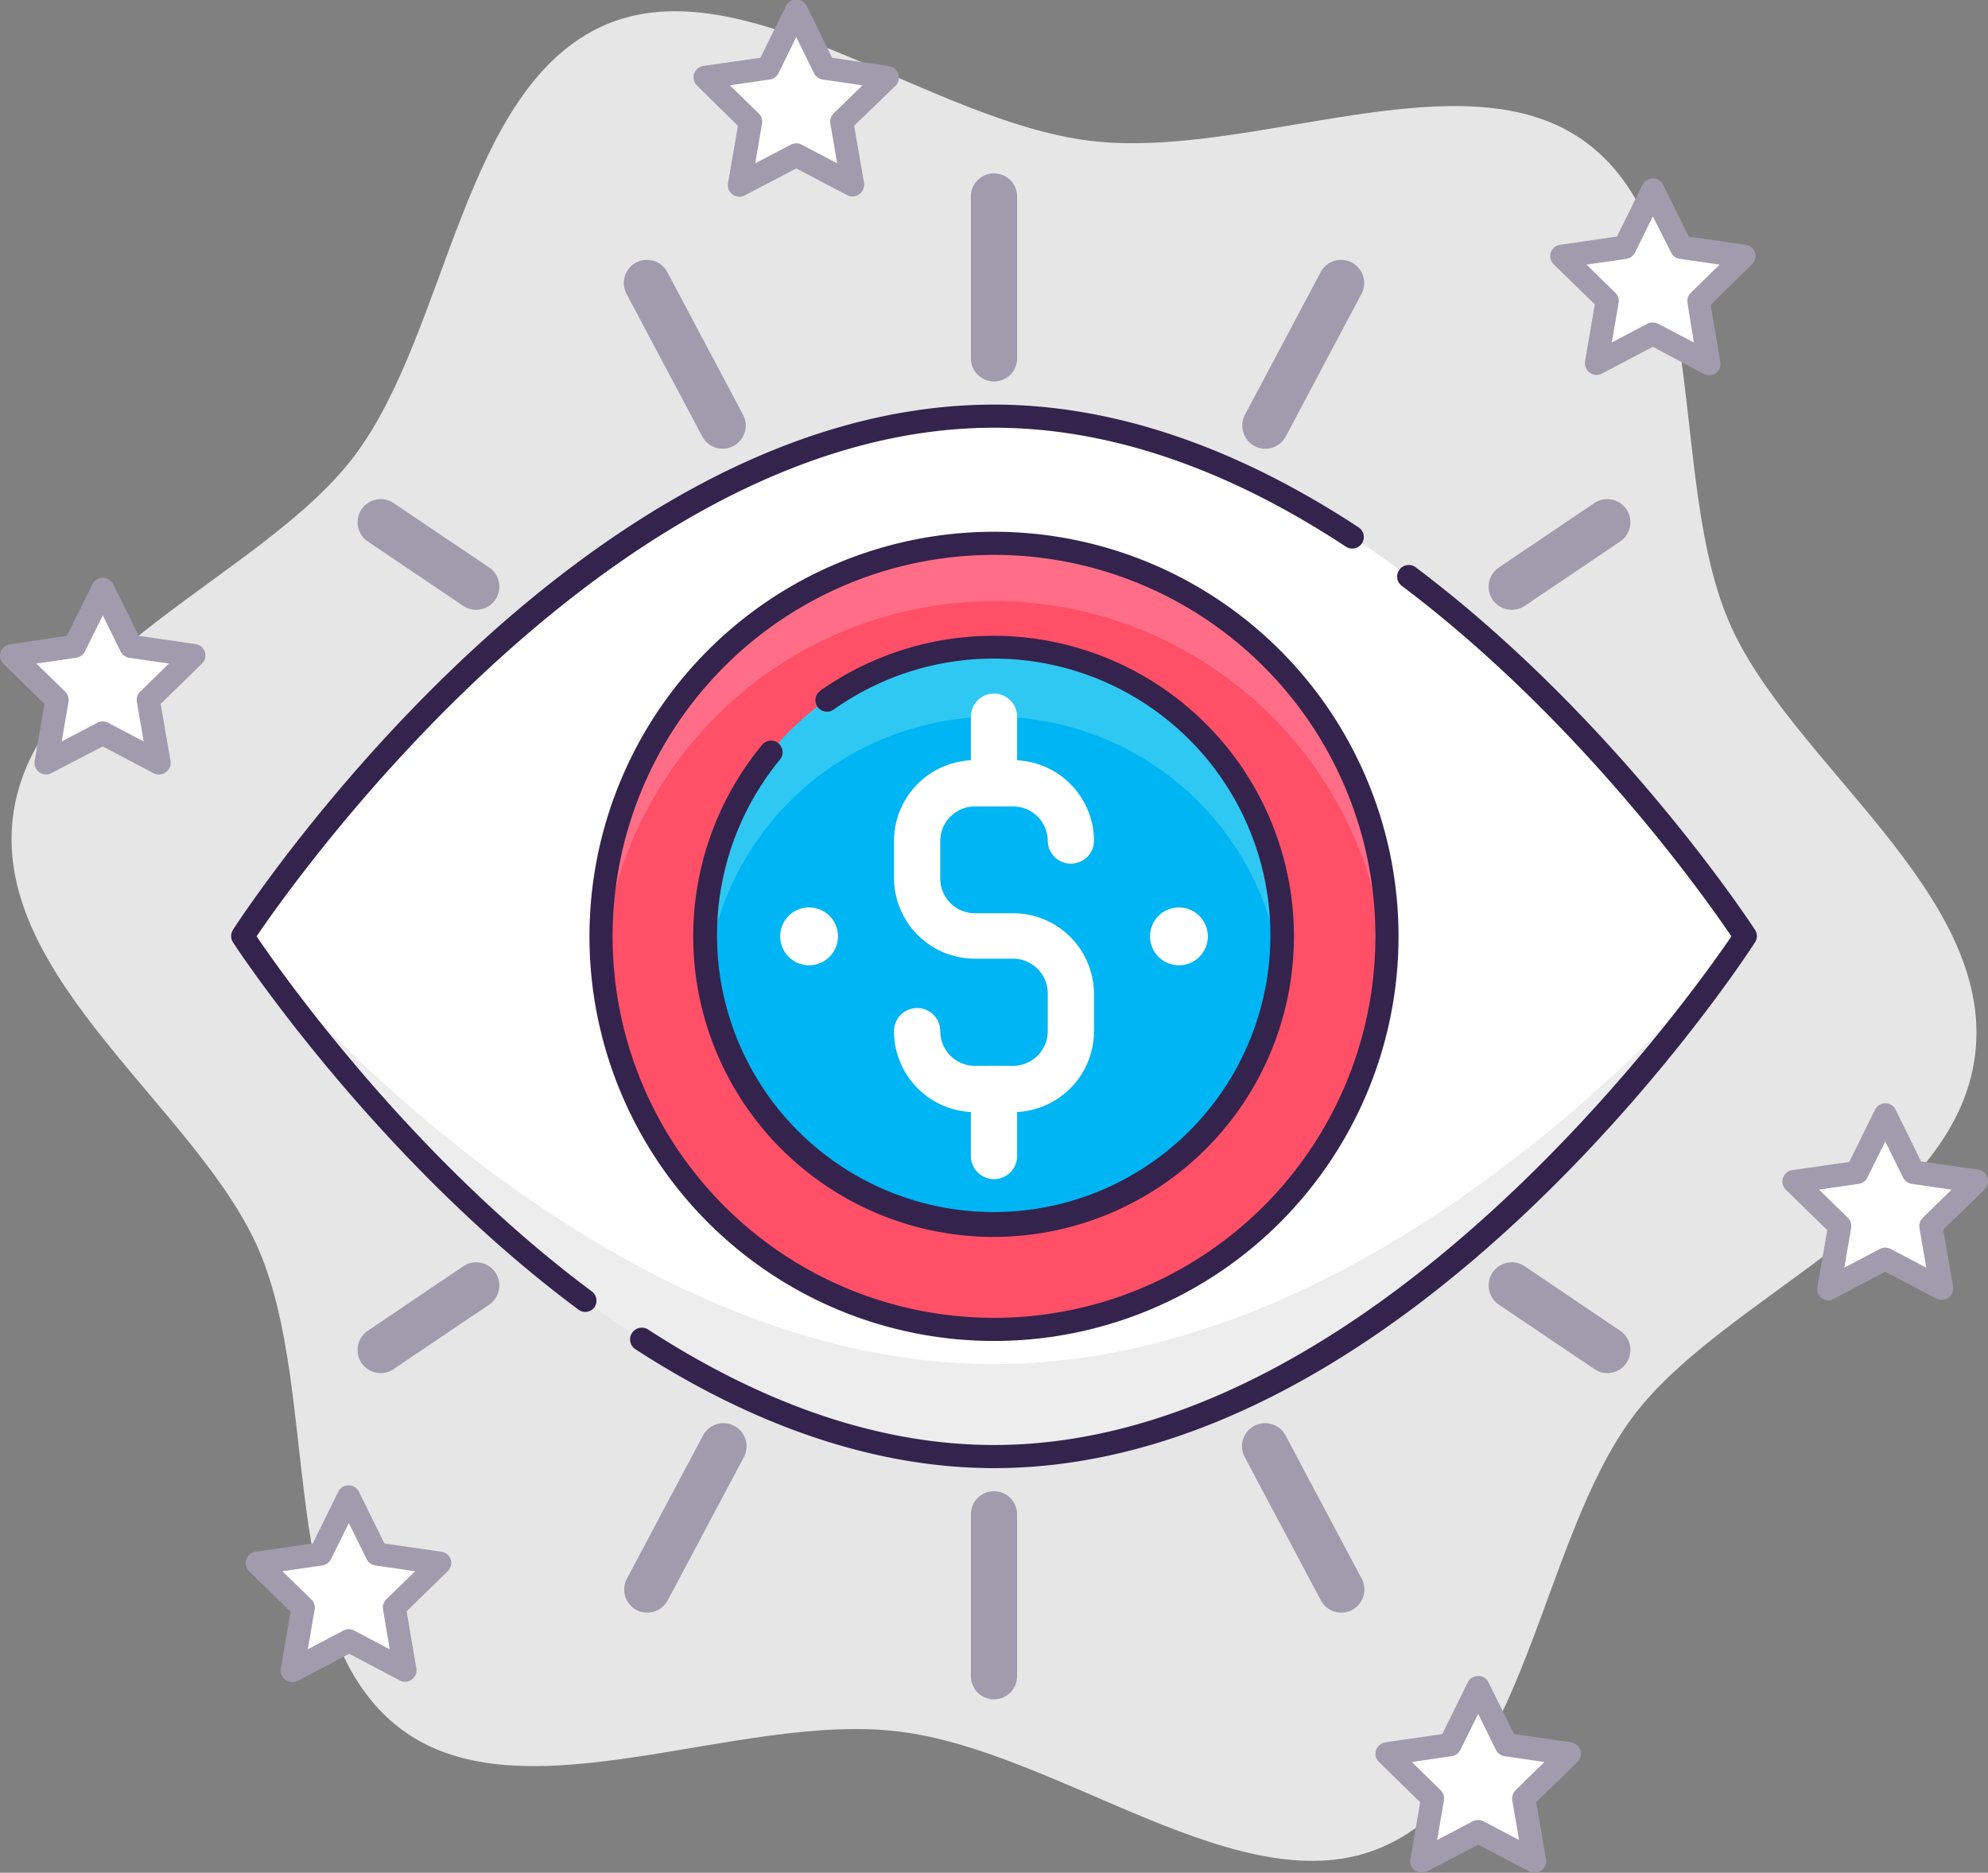
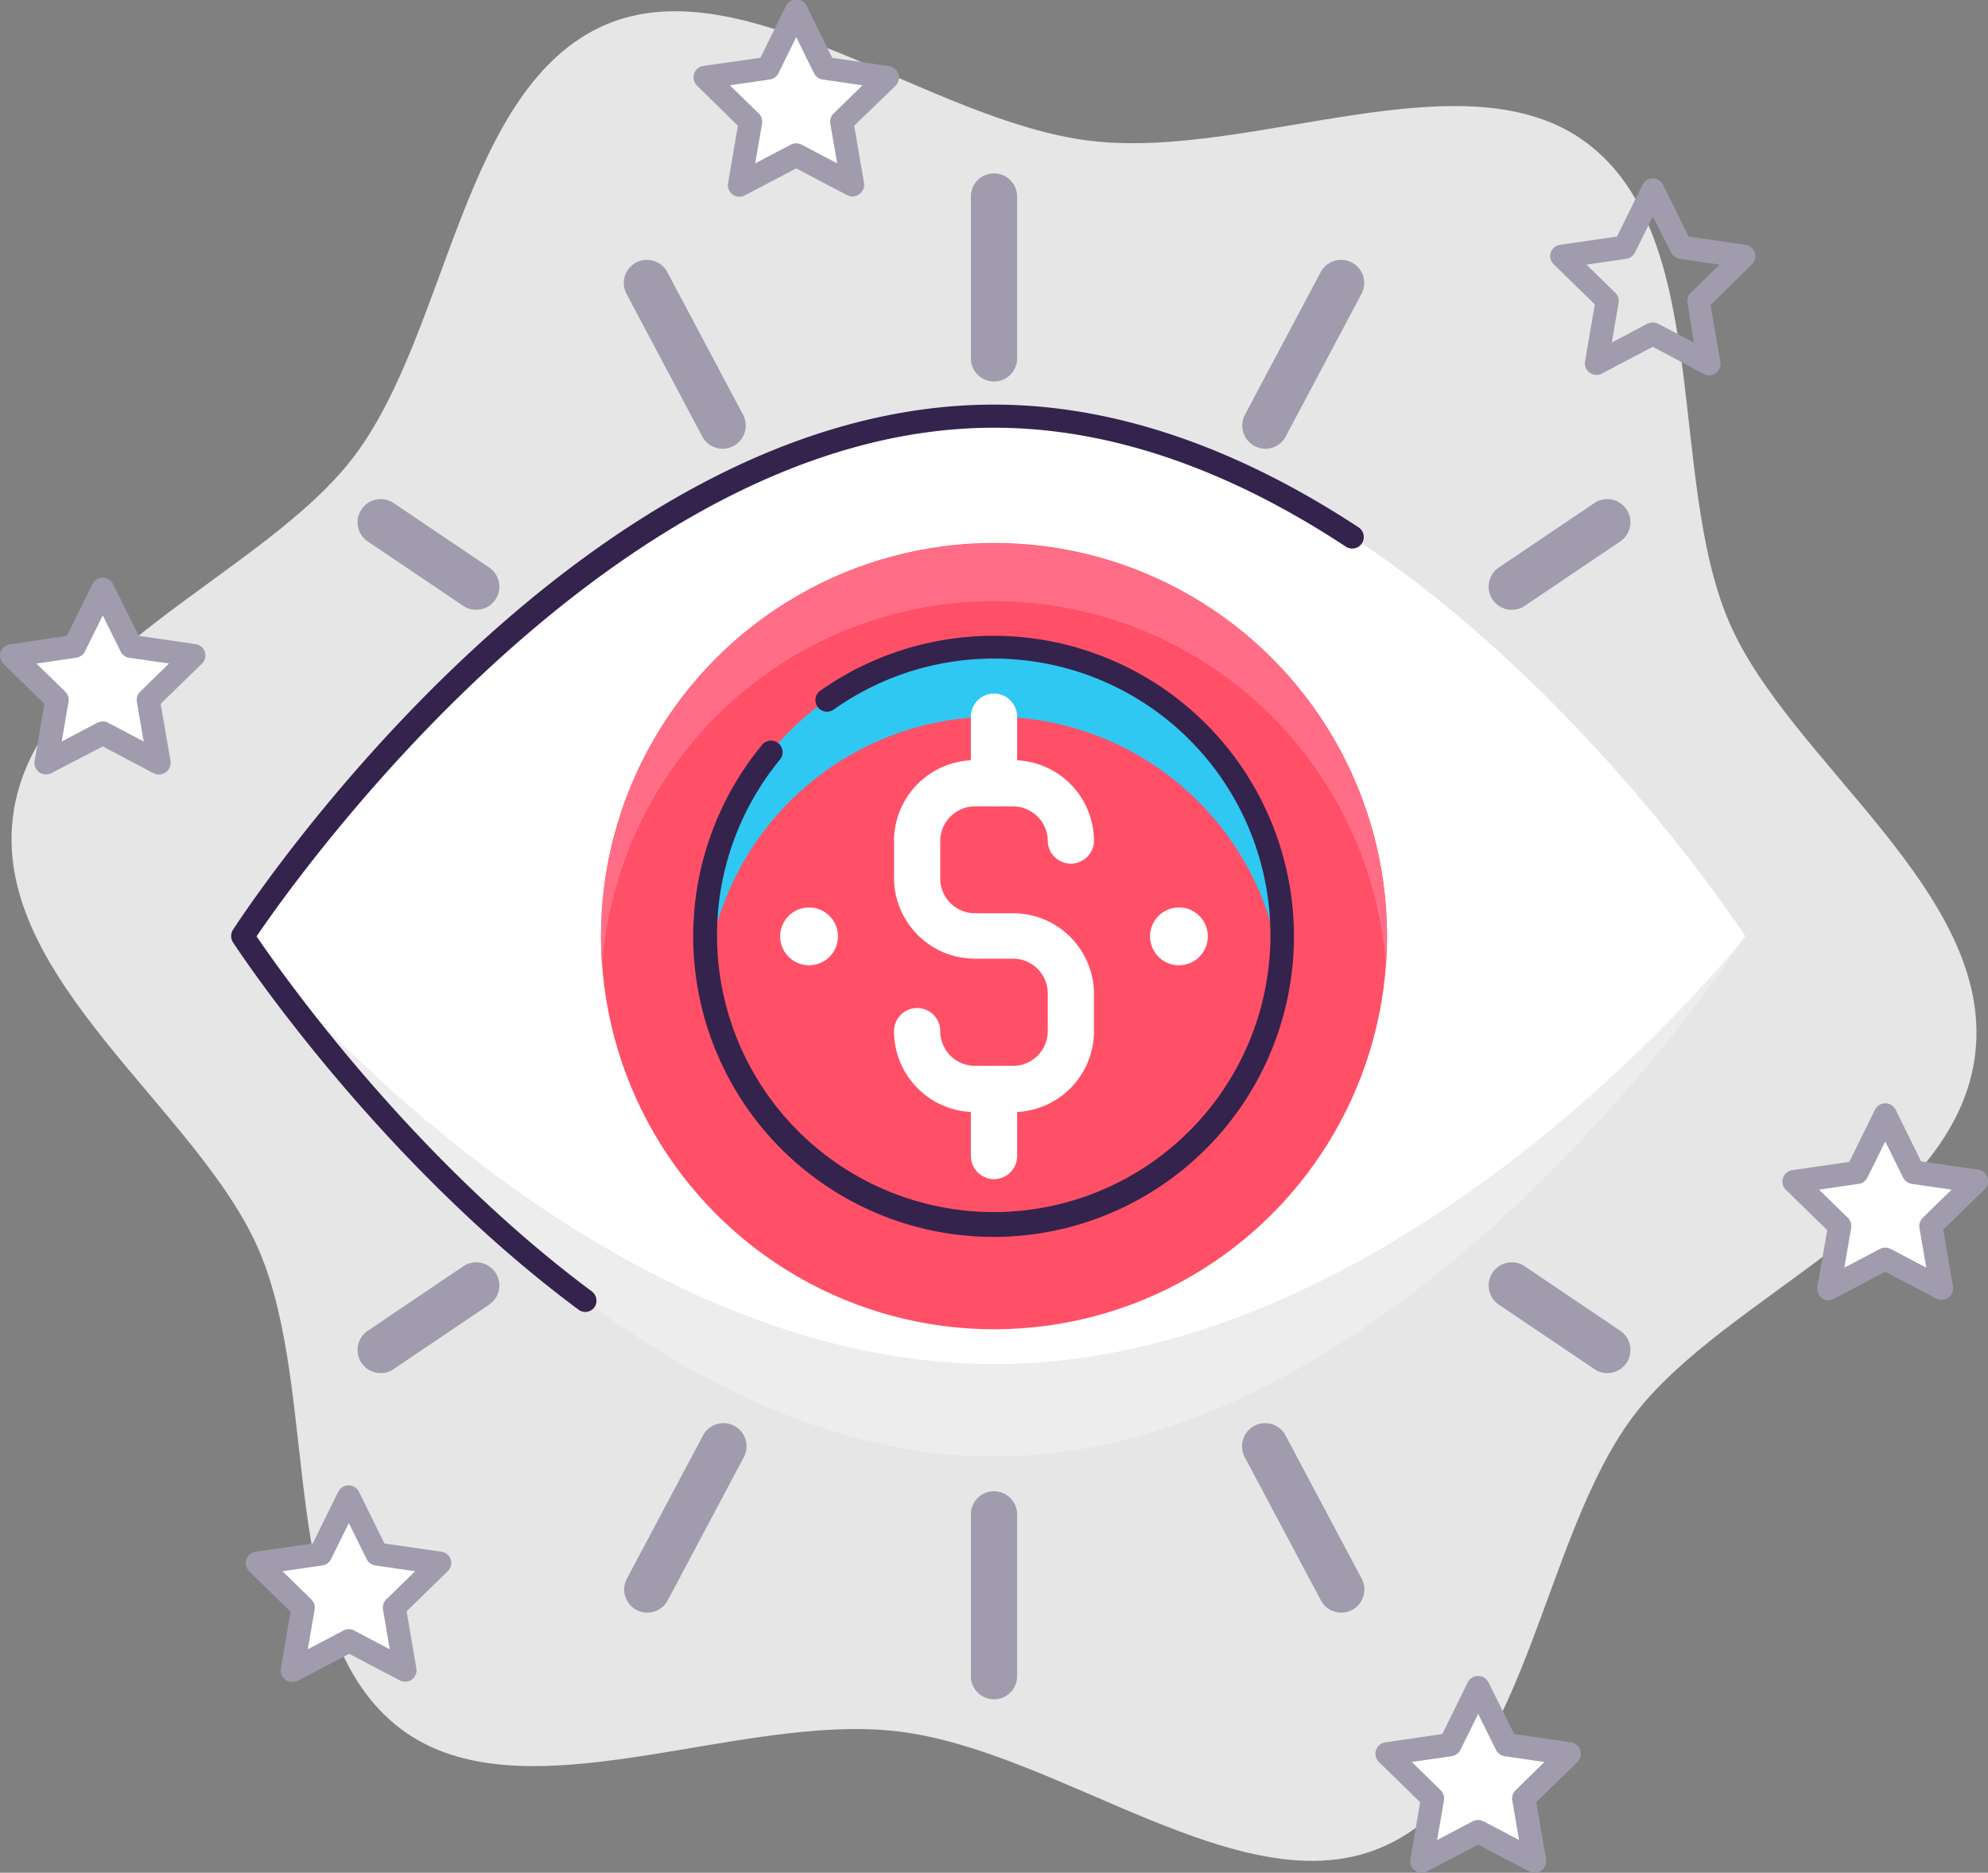
<svg xmlns="http://www.w3.org/2000/svg" viewBox="0 0 172 162">
  <rect x="0" y="0" width="172" height="162" fill="#808080" stroke="none" />
  <defs>
    <style>.cls-1{fill:#e6e6e6;}.cls-2{fill:#ededed;}.cls-3{fill:#fff;}.cls-4{fill:#34234d;}.cls-5{fill:#ff5067;}.cls-6{fill:#ff6e86;}.cls-7{fill:#00b5f4;}.cls-8{fill:#2fc8f2;}.cls-9{fill:#a09cad;}</style>
  </defs>
  <title>Asset 51</title>
  <g id="Layer_2" data-name="Layer 2">
    <g id="Layer_1-2" data-name="Layer 1">
      <path class="cls-1" d="M149.58,53.76c-5.34-12.49-1.42-33.2-12.26-41.37-10.5-7.91-29.07,1.48-43-.21S64.49-3,52.41,2.13C40,7.48,38.84,28.53,30.7,39.39,22.8,49.93,2.8,56.7,1.11,70.72s16.14,25.36,21.31,37.47c5.34,12.49,1.42,33.21,12.26,41.37,10.5,7.91,29.07-1.47,43.05.22s29.78,15.23,41.86,10c12.46-5.35,13.57-26.4,21.71-37.26,7.9-10.53,27.9-17.3,29.59-31.32S154.75,65.87,149.58,53.76Z" />
      <path class="cls-2" d="M151,81s-29.1,45-65,45S21,81,21,81,50.1,36,86,36,151,81,151,81Z" />
      <path class="cls-3" d="M151,81s-29.1,37-65,37S21,81,21,81,50.1,36,86,36,151,81,151,81Z" />
      <path class="cls-4" d="M50.64,113.49a1,1,0,0,1-.59-.2C32.26,100.08,20.28,81.7,20.16,81.52a1,1,0,0,1,0-1.09C21.36,78.58,50,35,86,35c10.2,0,20.81,3.57,31.53,10.61a1,1,0,1,1-1.1,1.67C106,40.42,95.8,37,86,37,53.18,37,25.66,75.89,22.2,81c2.12,3.12,13.26,19,29,30.71a1,1,0,0,1,.21,1.4A1,1,0,0,1,50.64,113.49Z" />
-       <path class="cls-4" d="M86,127c-10,0-20.48-3.46-31-10.27A1,1,0,1,1,56.06,115C66.28,121.64,76.35,125,86,125c32.82,0,60.34-38.93,63.8-44-2.09-3.09-13-18.64-28.52-30.32a1,1,0,0,1-.2-1.4,1,1,0,0,1,1.41-.2C140,62.24,151.72,80.25,151.84,80.43a1,1,0,0,1,0,1.09C150.64,83.38,122,127,86,127Z" />
      <ellipse class="cls-5" cx="86" cy="80.98" rx="34" ry="34.01" transform="translate(-0.11 0.12) rotate(-0.08)" />
      <path class="cls-6" d="M86,52a34,34,0,0,1,33.9,31.51c.06-.83.1-1.66.1-2.5a34,34,0,1,0-68,0c0,.84,0,1.67.1,2.5A34,34,0,0,1,86,52Z" />
-       <path class="cls-4" d="M86,116a35,35,0,1,1,35-35A35,35,0,0,1,86,116Zm0-68a33,33,0,1,0,33,33A33,33,0,0,0,86,48Z" />
-       <path class="cls-7" d="M111,81A25,25,0,1,1,86,56,25,25,0,0,1,111,81Z" />
      <path class="cls-8" d="M86,62a25,25,0,0,1,24.81,22,25,25,0,1,0-49.62,0A25,25,0,0,1,86,62Z" />
      <path class="cls-3" d="M104.5,81a2.5,2.5,0,1,1-2.5-2.5A2.5,2.5,0,0,1,104.5,81Z" />
      <path class="cls-3" d="M72.5,81a2.5,2.5,0,1,1-2.5-2.5A2.5,2.5,0,0,1,72.5,81Z" />
      <path class="cls-4" d="M86,107A26,26,0,0,1,65.94,64.43a1,1,0,0,1,1.54,1.28,23.94,23.94,0,1,0,4.65-4.33,1,1,0,0,1-1.39-.23,1,1,0,0,1,.23-1.4A26,26,0,1,1,86,107Z" />
      <path class="cls-3" d="M87.65,96.2h-3.3a7,7,0,0,1-7-7,2,2,0,0,1,4,0,3,3,0,0,0,3,3h3.3a3,3,0,0,0,3-3V85.93a3,3,0,0,0-3-3h-3.3a7,7,0,0,1-7-7V72.71a7,7,0,0,1,7-6.95h3.3a7,7,0,0,1,7,6.95,2,2,0,0,1-4,0,3,3,0,0,0-3-2.95h-3.3a3,3,0,0,0-3,2.95V76a3,3,0,0,0,3,3h3.3a7,7,0,0,1,7,7v3.31A7,7,0,0,1,87.65,96.2Z" />
      <path class="cls-3" d="M86,69.76a2,2,0,0,1-2-2V62a2,2,0,0,1,4,0v5.79A2,2,0,0,1,86,69.76Z" />
      <path class="cls-3" d="M86,102a2,2,0,0,1-2-2V94.2a2,2,0,1,1,4,0V100A2,2,0,0,1,86,102Z" />
      <path class="cls-9" d="M86,33a2,2,0,0,1-2-2V17a2,2,0,0,1,4,0V31A2,2,0,0,1,86,33Z" />
      <path class="cls-9" d="M86,147a2,2,0,0,1-2-2V131a2,2,0,0,1,4,0v14A2,2,0,0,1,86,147Z" />
      <path class="cls-9" d="M62.53,38.82a2,2,0,0,1-1.77-1.06L54.19,25.39a2,2,0,0,1,3.53-1.88l6.57,12.37a2,2,0,0,1-.83,2.7A2,2,0,0,1,62.53,38.82Z" />
      <path class="cls-9" d="M116.05,139.5a2,2,0,0,1-1.77-1.06l-6.57-12.36a2,2,0,1,1,3.53-1.88l6.57,12.36a2,2,0,0,1-.83,2.71A1.94,1.94,0,0,1,116.05,139.5Z" />
      <path class="cls-9" d="M109.47,38.82a2,2,0,0,1-.93-.24,2,2,0,0,1-.83-2.7l6.57-12.37a2,2,0,0,1,3.53,1.88l-6.57,12.37A2,2,0,0,1,109.47,38.82Z" />
      <path class="cls-9" d="M56,139.5a1.94,1.94,0,0,1-.93-.23,2,2,0,0,1-.83-2.71l6.57-12.36a2,2,0,1,1,3.53,1.88l-6.57,12.36A2,2,0,0,1,56,139.5Z" />
      <path class="cls-9" d="M41.2,52.75a2,2,0,0,1-1.12-.34l-8.26-5.57a2,2,0,0,1,2.24-3.32l8.26,5.57a2,2,0,0,1-1.12,3.66Z" />
      <path class="cls-9" d="M130.8,52.75a2,2,0,0,1-1.12-3.66l8.26-5.57a2,2,0,1,1,2.24,3.32l-8.26,5.57A2,2,0,0,1,130.8,52.75Z" />
      <path class="cls-9" d="M139.06,118.78a1.93,1.93,0,0,1-1.12-.35l-8.26-5.57a2,2,0,0,1,2.24-3.32l8.26,5.58a2,2,0,0,1-1.12,3.66Z" />
      <path class="cls-9" d="M32.94,118.78a2,2,0,0,1-1.12-3.66l8.26-5.58a2,2,0,0,1,2.24,3.32l-8.26,5.57A1.93,1.93,0,0,1,32.94,118.78Z" />
      <polygon class="cls-3" points="127.89 146 130.32 150.94 135.77 151.73 131.83 155.57 132.76 161 127.89 158.44 123.01 161 123.94 155.57 120 151.73 125.45 150.94 127.89 146" />
      <path class="cls-9" d="M132.76,162a1,1,0,0,1-.47-.12l-4.4-2.31-4.41,2.31a1,1,0,0,1-1.06-.07,1,1,0,0,1-.39-1l.84-4.91-3.57-3.48a1,1,0,0,1,.56-1.7l4.93-.72,2.2-4.47a1,1,0,0,1,1.79,0L131,150l4.92.72a1,1,0,0,1,.56,1.7l-3.57,3.48.85,4.91a1,1,0,0,1-.4,1A1,1,0,0,1,132.76,162Zm-4.87-4.56a.92.92,0,0,1,.46.11l3.08,1.62-.59-3.43a1,1,0,0,1,.29-.88l2.49-2.44-3.44-.5a1,1,0,0,1-.75-.54l-1.54-3.12-1.54,3.12a1,1,0,0,1-.76.54l-3.44.5,2.49,2.44a1,1,0,0,1,.29.88l-.59,3.43,3.08-1.62A1,1,0,0,1,127.89,157.44Z" />
      <polygon class="cls-3" points="30.18 129.49 32.62 134.43 38.06 135.22 34.12 139.07 35.05 144.5 30.18 141.93 25.3 144.5 26.23 139.07 22.29 135.22 27.74 134.43 30.18 129.49" />
      <path class="cls-9" d="M25.3,145.5a1,1,0,0,1-1-1.17l.84-4.91-3.57-3.48a1,1,0,0,1,.56-1.71l4.93-.71,2.2-4.47a1,1,0,0,1,.9-.56h0a1,1,0,0,1,.9.56l2.2,4.47,4.93.71a1,1,0,0,1,.81.68,1,1,0,0,1-.26,1l-3.56,3.48.84,4.91a1,1,0,0,1-.4,1,1,1,0,0,1-1,.08l-4.41-2.32-4.41,2.32A1,1,0,0,1,25.3,145.5Zm-.86-9.58,2.49,2.43a1,1,0,0,1,.29.89l-.59,3.43,3.08-1.62a1,1,0,0,1,.93,0l3.08,1.62-.58-3.43a1,1,0,0,1,.28-.89l2.5-2.43-3.45-.5a1,1,0,0,1-.75-.55l-1.54-3.12-1.54,3.12a1,1,0,0,1-.76.55Z" />
      <polygon class="cls-3" points="163.11 96.48 165.55 101.42 171 102.21 167.06 106.06 167.99 111.48 163.11 108.92 158.24 111.48 159.17 106.06 155.23 102.21 160.68 101.42 163.11 96.48" />
      <path class="cls-9" d="M158.24,112.49a1,1,0,0,1-1-1.17l.85-4.91-3.57-3.48a1,1,0,0,1,.55-1.71l4.93-.71L162.22,96a1,1,0,0,1,.89-.56h0a1,1,0,0,1,.9.56l2.2,4.47,4.93.71a1,1,0,0,1,.56,1.71l-3.57,3.48.84,4.91a1,1,0,0,1-1.45,1.05l-4.41-2.32-4.4,2.32A1,1,0,0,1,158.24,112.49Zm-.86-9.58,2.49,2.43a1,1,0,0,1,.29.89l-.59,3.43,3.08-1.62a1,1,0,0,1,.93,0l3.08,1.62-.59-3.43a1,1,0,0,1,.29-.89l2.49-2.43-3.44-.5a1,1,0,0,1-.76-.55l-1.54-3.12-1.54,3.12a1,1,0,0,1-.75.55Z" />
-       <polygon class="cls-3" points="143 16.46 145.44 21.4 150.89 22.19 146.94 26.04 147.87 31.46 143 28.9 138.13 31.46 139.06 26.04 135.11 22.19 140.56 21.4 143 16.46" />
      <path class="cls-9" d="M147.87,32.46a.92.92,0,0,1-.46-.11L143,30l-4.41,2.32a1,1,0,0,1-1.05-.08,1,1,0,0,1-.4-1l.84-4.91-3.56-3.47a1,1,0,0,1-.26-1,1,1,0,0,1,.81-.68l4.93-.72L142.1,16a1,1,0,0,1,1.8,0l2.2,4.46,4.93.72a1,1,0,0,1,.81.68,1,1,0,0,1-.26,1L148,26.38l.84,4.91a1,1,0,0,1-.4,1A1,1,0,0,1,147.87,32.46ZM143,27.9a1.12,1.12,0,0,1,.47.11l3.08,1.62L146,26.2a1,1,0,0,1,.29-.88l2.49-2.43-3.45-.5a1,1,0,0,1-.75-.55L143,18.72l-1.54,3.12a1,1,0,0,1-.75.55l-3.45.5,2.49,2.43a1,1,0,0,1,.29.88l-.59,3.43L142.53,28A1.12,1.12,0,0,1,143,27.9Z" />
      <polygon class="cls-3" points="68.89 0.95 71.32 5.89 76.77 6.69 72.83 10.53 73.76 15.96 68.89 13.4 64.01 15.96 64.94 10.53 61 6.69 66.45 5.89 68.89 0.95" />
      <path class="cls-9" d="M73.76,17a1,1,0,0,1-.47-.12l-4.4-2.31-4.41,2.31A1,1,0,0,1,63,15.79l.84-4.91L60.3,7.4a1,1,0,0,1,.56-1.7L65.79,5,68,.51a1,1,0,0,1,1.79,0L72,5l4.92.72a1,1,0,0,1,.56,1.7L73.9,10.88l.85,4.91a1,1,0,0,1-.4,1A1,1,0,0,1,73.76,17ZM68.89,12.4a.92.92,0,0,1,.46.11l3.08,1.62-.59-3.43a1,1,0,0,1,.29-.89l2.49-2.43-3.44-.5a1,1,0,0,1-.75-.54L68.89,3.21,67.35,6.34a1,1,0,0,1-.76.54l-3.44.5,2.49,2.43a1,1,0,0,1,.29.89l-.59,3.43,3.08-1.62A1,1,0,0,1,68.89,12.4Z" />
      <polygon class="cls-3" points="8.89 50.97 11.32 55.91 16.77 56.7 12.83 60.54 13.76 65.97 8.89 63.41 4.01 65.97 4.94 60.54 1 56.7 6.45 55.91 8.89 50.97" />
      <path class="cls-9" d="M13.76,67a1,1,0,0,1-.47-.11l-4.4-2.32L4.48,66.86A1,1,0,0,1,3,65.8l.84-4.91L.3,57.42a1,1,0,0,1-.25-1,1,1,0,0,1,.81-.68L5.79,55,8,50.53a1,1,0,0,1,1.79,0L12,55l4.92.72a1,1,0,0,1,.81.68,1,1,0,0,1-.25,1L13.9,60.89l.85,4.91a1,1,0,0,1-.4,1A1,1,0,0,1,13.76,67ZM8.89,62.41a1,1,0,0,1,.46.11l3.08,1.62-.59-3.43a1,1,0,0,1,.29-.88l2.49-2.43-3.44-.5a1,1,0,0,1-.75-.55L8.89,53.23,7.35,56.35a1,1,0,0,1-.76.55l-3.44.5,2.49,2.43a1,1,0,0,1,.29.88l-.59,3.43,3.08-1.62A1.12,1.12,0,0,1,8.89,62.41Z" />
    </g>
  </g>
</svg>